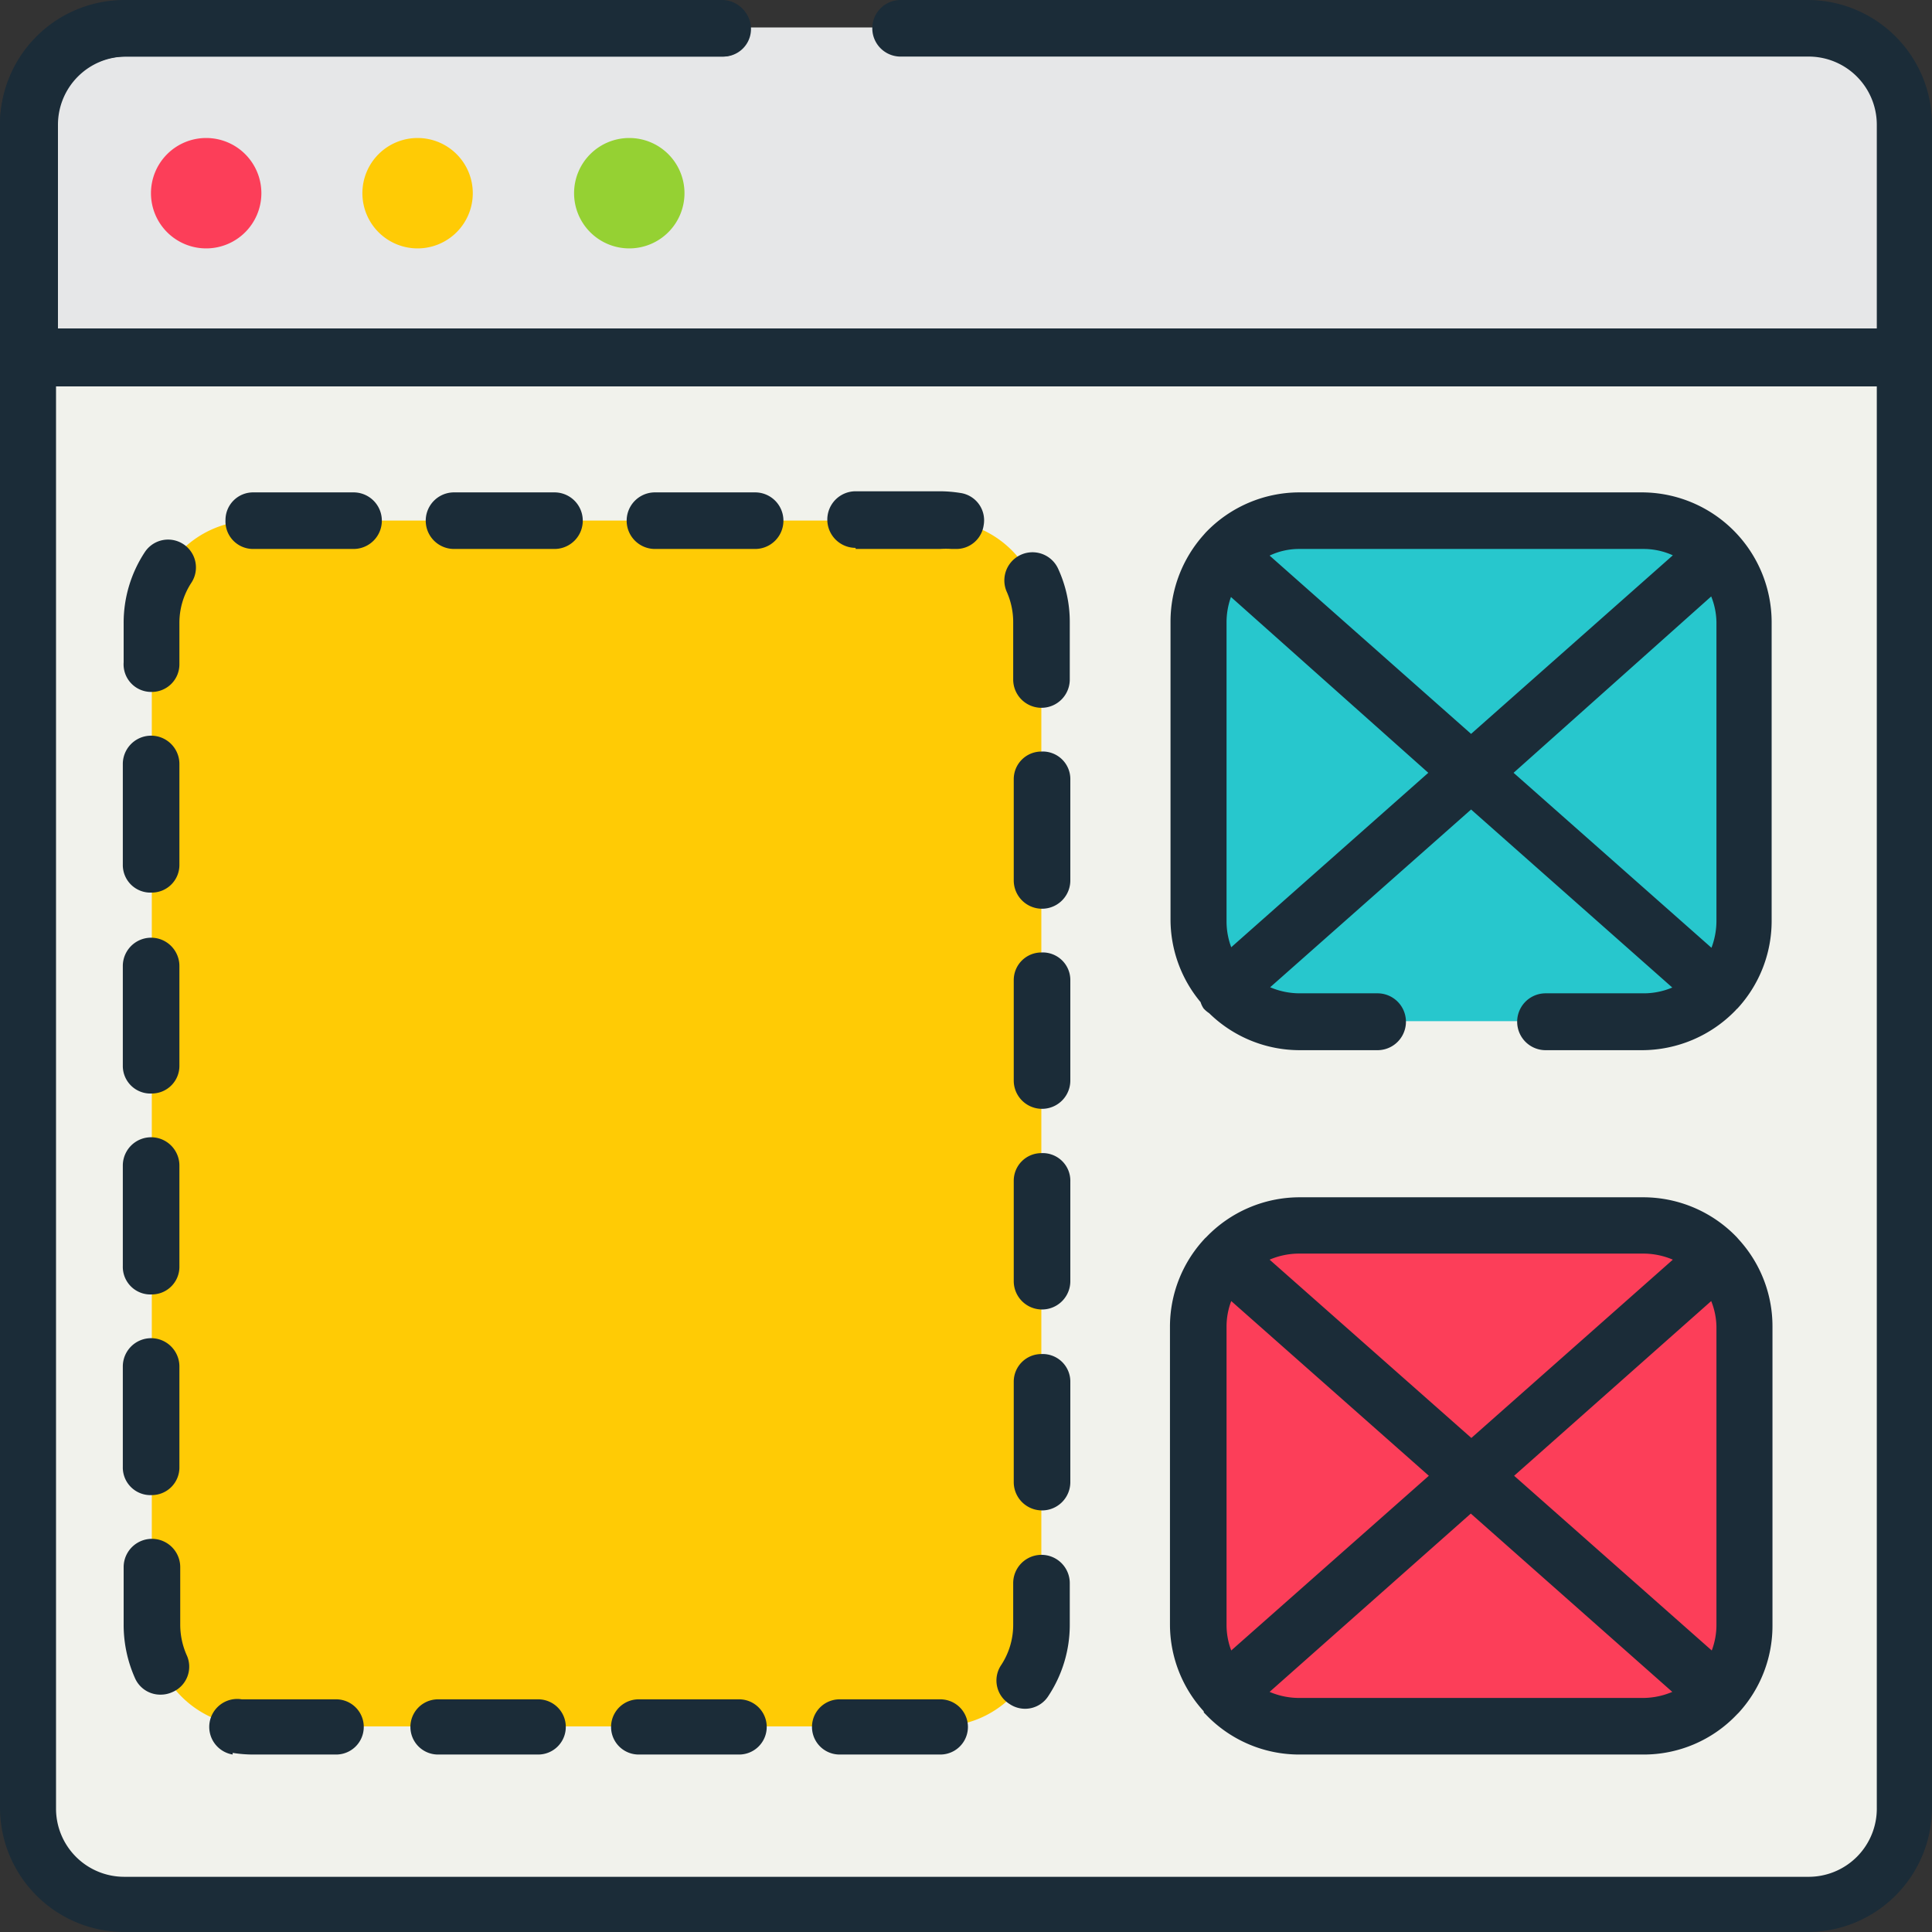
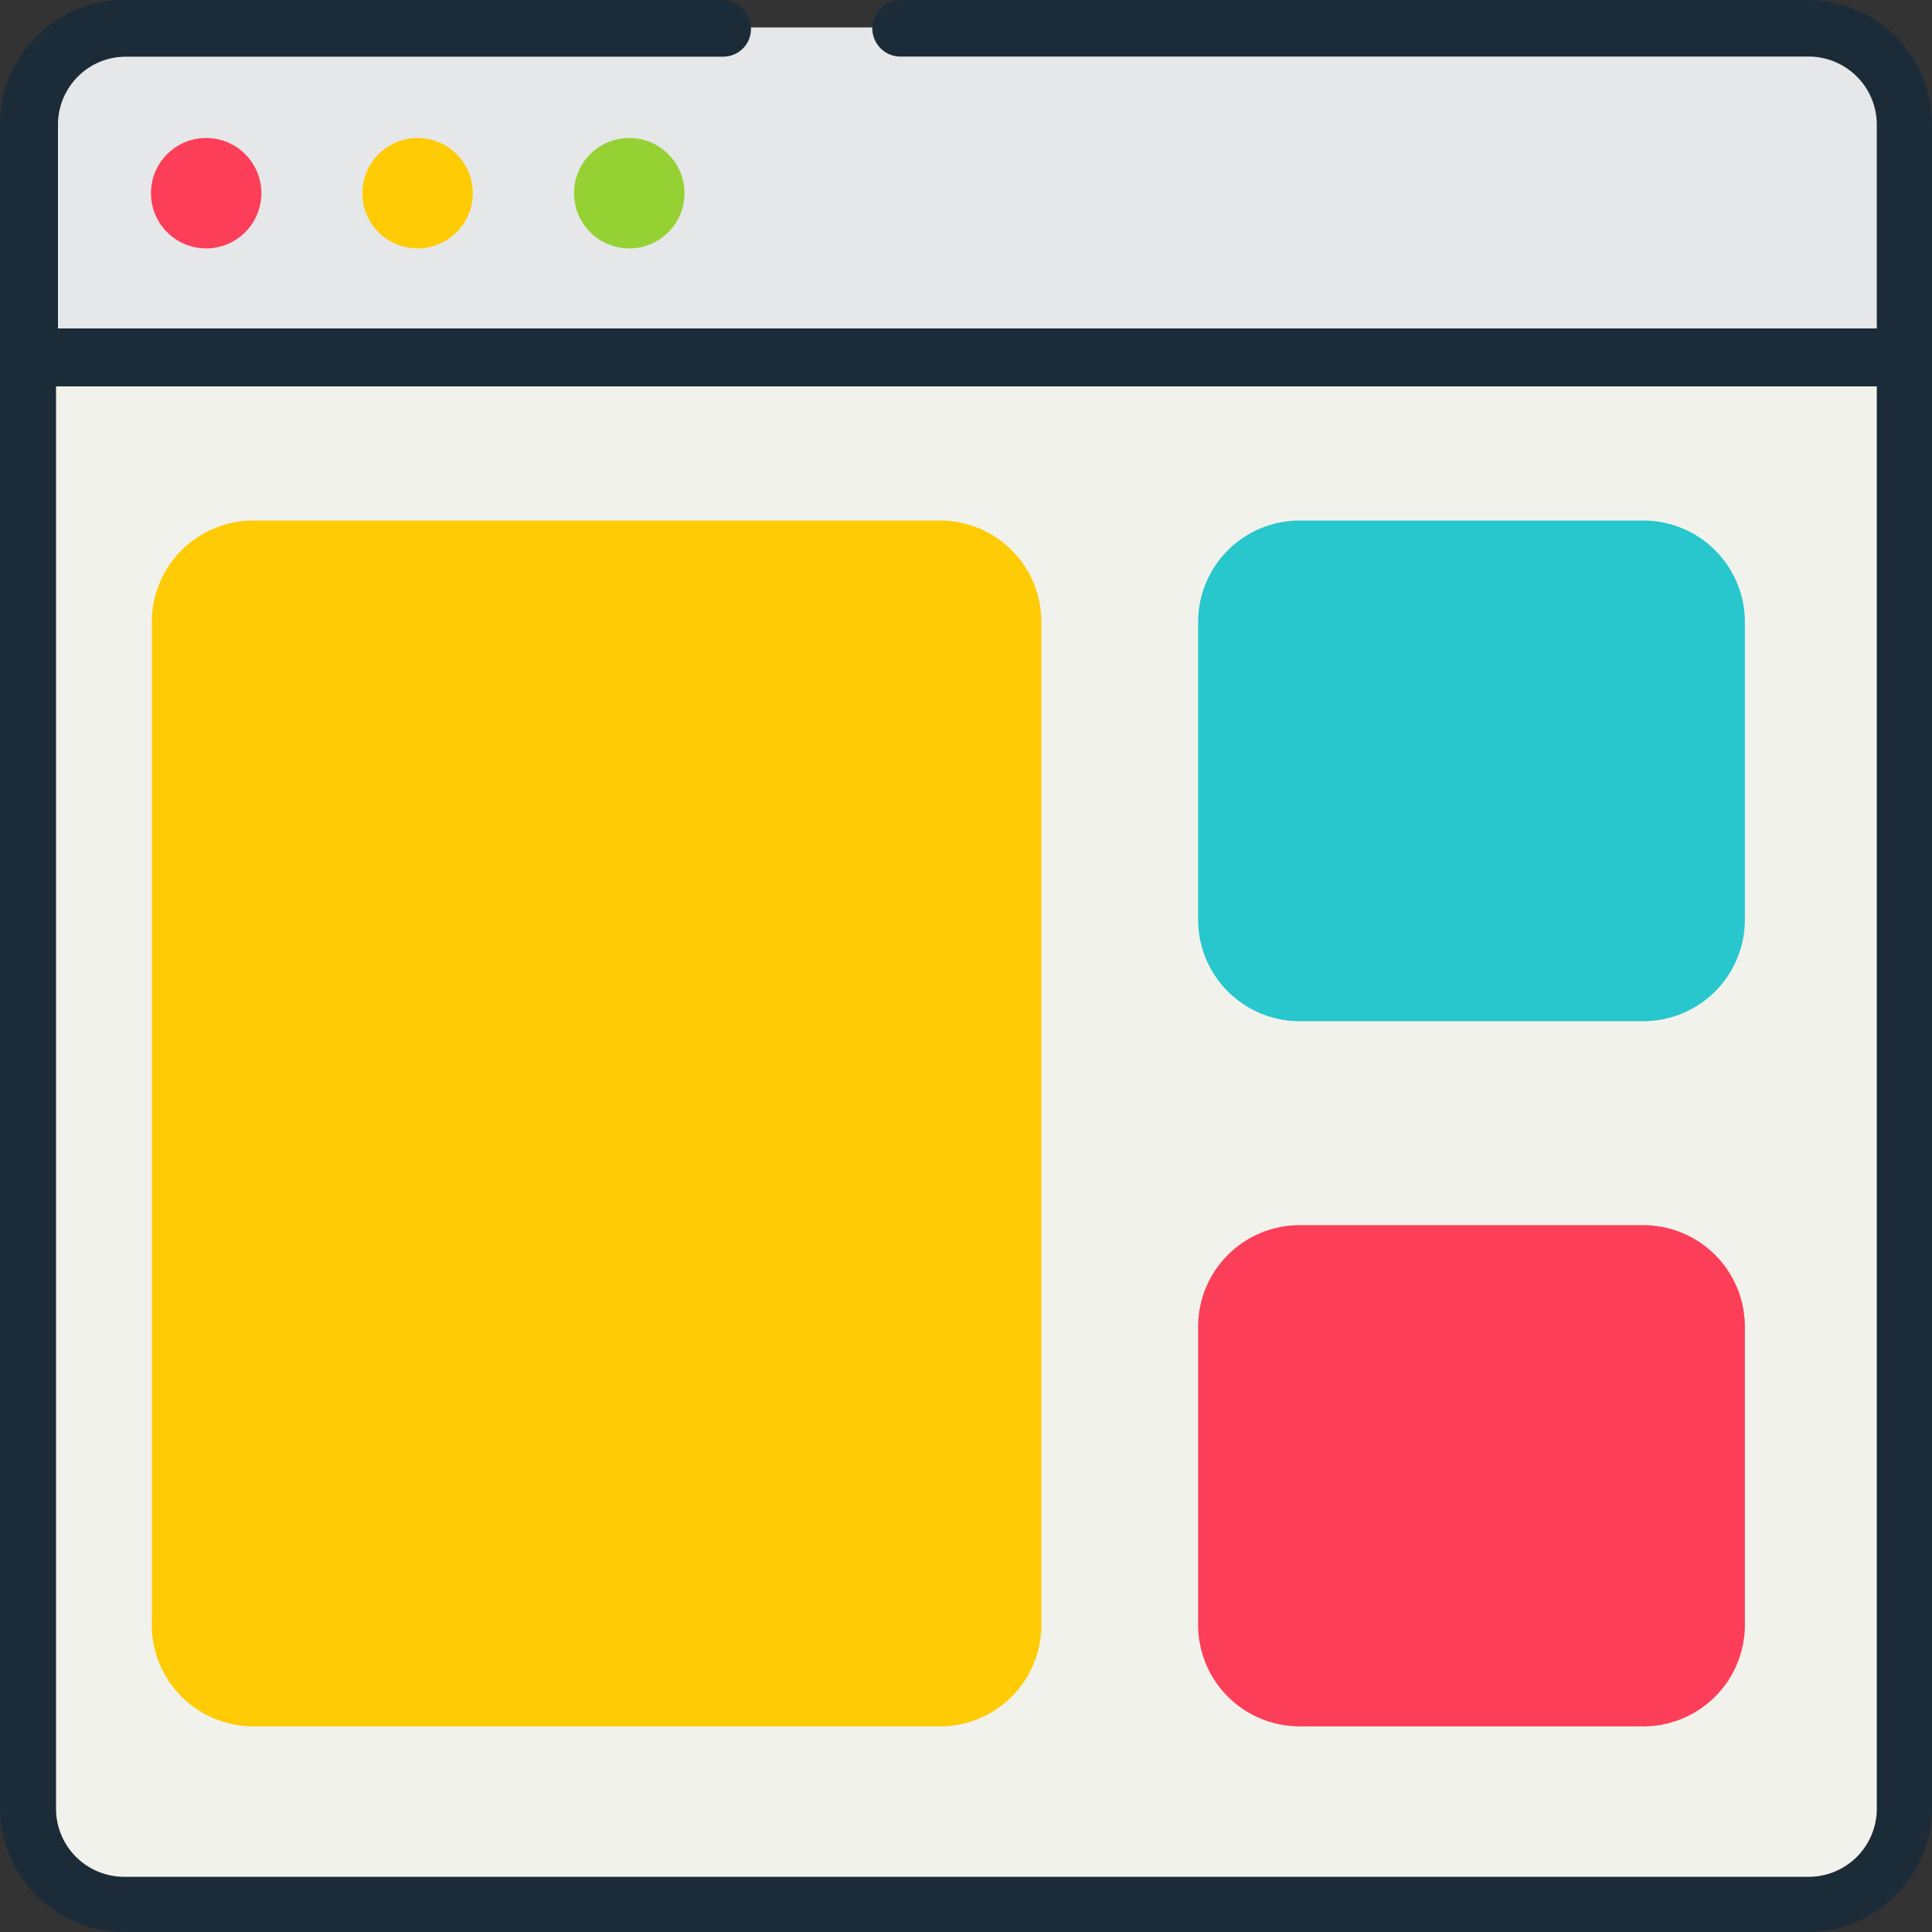
<svg xmlns="http://www.w3.org/2000/svg" id="Layer_1" data-name="Layer 1" viewBox="0 0 70 70">
  <rect x="0" y="0" width="70" height="70" fill="#333333" stroke="none" />
  <defs>
    <style>.cls-3{fill:#fc3e59}.cls-5{fill:#ffcb05}.cls-7{fill:#1b2c38}</style>
  </defs>
  <path d="M286.49 69h-61a3.48 3.48 0 01-3.49-3.51v-61A3.48 3.48 0 01225.51 1h61A3.48 3.48 0 01290 4.51v61a3.48 3.48 0 01-3.51 3.49z" transform="translate(-221)" fill="#f1f2ec" />
  <path d="M280.54 37h-12.45a3.68 3.68 0 01-3.68-3.68V22.54a3.68 3.68 0 013.68-3.68h12.45a3.68 3.68 0 013.68 3.68v10.8a3.68 3.68 0 01-3.68 3.66z" transform="translate(-221)" fill="#27c7cd" />
-   <path class="cls-3" d="M280.54 62.55h-12.45a3.68 3.68 0 01-3.68-3.68v-10.8a3.68 3.68 0 013.68-3.68h12.45a3.68 3.68 0 013.68 3.68v10.8a3.68 3.68 0 01-3.68 3.68z" transform="translate(-221)" />
+   <path class="cls-3" d="M280.54 62.55h-12.45a3.68 3.68 0 01-3.68-3.68v-10.8a3.68 3.68 0 013.68-3.68h12.45a3.68 3.68 0 013.68 3.68v10.8a3.68 3.68 0 01-3.68 3.68" transform="translate(-221)" />
  <path d="M290 12.93h-68V4.51A3.48 3.48 0 01225.51 1h61A3.48 3.48 0 01290 4.51z" transform="translate(-221)" fill="#e6e7e8" />
  <path class="cls-3" d="M230.47 7a2 2 0 11-2-2 2 2 0 012 2z" transform="translate(-221)" />
  <path class="cls-5" d="M238.13 7a2 2 0 11-2-2 2 2 0 012 2z" transform="translate(-221)" />
  <path d="M245.8 7a2 2 0 11-2-2 2 2 0 012 2z" transform="translate(-221)" fill="#95d133" />
  <path class="cls-7" d="M222 14a1 1 0 01-1-1V4.51A4.51 4.51 0 01225.51 0h21.65a1 1 0 010 2.05h-21.65a2.47 2.47 0 00-2.46 2.46v8.42A1 1 0 01222 14z" transform="translate(-221)" />
  <path class="cls-5" d="M255.06 62.55h-24.88a3.68 3.68 0 01-3.68-3.68V22.54a3.68 3.68 0 013.68-3.68h24.88a3.67 3.67 0 013.67 3.68v36.33a3.67 3.67 0 01-3.67 3.68z" transform="translate(-221)" />
  <path class="cls-7" d="M286.49 0h-32.86a1 1 0 100 2.05h32.86A2.47 2.47 0 01289 4.51v7.39h-65.9V4.51a2.47 2.47 0 012.46-2.46h21.65a1 1 0 000-2h-21.7A4.51 4.51 0 00221 4.51v61a4.51 4.51 0 004.51 4.49h61a4.51 4.51 0 004.49-4.51v-61A4.51 4.51 0 00286.49 0zM289 65.49a2.47 2.47 0 01-2.51 2.51h-61a2.47 2.47 0 01-2.46-2.46V14H289z" transform="translate(-221)" />
-   <path class="cls-7" d="M226.5 25.07a1 1 0 001-1v-1.5a2.65 2.65 0 01.43-1.45 1 1 0 00-1.68-1.12 4.65 4.65 0 00-.77 2.58V24a1 1 0 001.02 1.07zm2.93 38.44a4.74 4.74 0 00.75.06h3a1 1 0 000-2h-3.42a1 1 0 10-.33 2zm.75-43.62h3.63a1 1 0 100-2.05h-3.64a1 1 0 00-1 1 1 1 0 001.01 1.05zm6.69 43.68h3.63a1 1 0 100-2h-3.63a1 1 0 100 2zm.58-43.68h3.64a1 1 0 000-2.05h-3.64a1 1 0 100 2.05zM226.5 32.34a1 1 0 001-1v-3.66a1 1 0 00-2.05 0v3.64a1 1 0 001.05 1.02zm.33 29.06a1 1 0 00.41-.09 1 1 0 00.52-1.35 2.73 2.73 0 01-.23-1.09v-2.09a1 1 0 00-2.05 0v2.09a4.74 4.74 0 00.41 1.93 1 1 0 00.94.6zm17.31 2.17h3.64a1 1 0 100-2h-3.64a1 1 0 000 2zM226.5 39.62a1 1 0 001-1V35a1 1 0 10-2.05 0v3.63a1 1 0 001.05.99zm0 14.55a1 1 0 001-1v-3.66a1 1 0 10-2.05 0v3.64a1 1 0 001.05 1.02zm0-7.27a1 1 0 001-1v-3.67a1 1 0 00-2.05 0v3.64a1 1 0 001.05 1.03zm32.23-12.39a1 1 0 00-1 1v3.64a1 1 0 102.05 0v-3.62a1 1 0 00-1.05-1.02zm0-7.28a1 1 0 00-1 1v3.67a1 1 0 002.05 0v-3.64a1 1 0 00-1.05-1.03zm0 14.55a1 1 0 00-1 1v3.64a1 1 0 002.05 0v-3.61a1 1 0 00-1.05-1.03zm-1.02-19.24v2.08a1 1 0 102.05 0v-2.08a4.6 4.6 0 00-.42-1.93 1 1 0 10-1.86.84 2.7 2.7 0 01.23 1.09zm1.02 26.52a1 1 0 00-1 1v3.64a1 1 0 102.05 0v-3.62a1 1 0 00-1.05-1.02zM252 19.89h3.06a3 3 0 01.42 0h.16a1 1 0 001-.86 1 1 0 00-.85-1.17 4.71 4.71 0 00-.74-.06H252a1 1 0 000 2.05zm-7.27 0h3.63a1 1 0 100-2.05h-3.63a1 1 0 100 2.05zm6.69 43.68h3.65a1 1 0 100-2h-3.65a1 1 0 100 2zm6.16-1.83a1 1 0 001.41-.3 4.67 4.67 0 00.77-2.57v-1.51a1 1 0 10-2.05 0v1.51a2.65 2.65 0 01-.43 1.45 1 1 0 00.3 1.42zm7.03-25.2a1.06 1.06 0 00.2.17 4.69 4.69 0 003.28 1.34h2.82a1 1 0 000-2.06h-2.82a2.73 2.73 0 01-1.07-.22l7.28-6.44 7.29 6.45a2.66 2.66 0 01-1 .21H277a1 1 0 100 2.06h3.5a4.73 4.73 0 003.38-1.44.46.46 0 01.07-.07 4.68 4.68 0 001.24-3.18V22.54a4.71 4.71 0 00-4.7-4.7h-12.4a4.7 4.7 0 00-3.41 1.46l-.07.08a4.72 4.72 0 00-1.2 3.13v10.8a4.68 4.68 0 001.09 3 .85.85 0 00.11.23zm18.58-14v10.8a2.77 2.77 0 01-.18 1L275.84 28l7.16-6.39a2.6 2.6 0 01.19.93zm-15.1-2.65h12.45a2.57 2.57 0 011.07.23l-7.31 6.47-7.3-6.46a2.49 2.49 0 011.09-.24zm-2.65 2.65a2.72 2.72 0 01.16-.91l7.15 6.37-7.14 6.32a2.66 2.66 0 01-.17-.94zm-.82 39.51l.07.07a4.67 4.67 0 003.4 1.45h12.45a4.65 4.65 0 003.39-1.45l.07-.07a4.66 4.66 0 001.22-3.16V48.07a4.66 4.66 0 00-1.22-3.16l-.07-.08a4.7 4.7 0 00-3.39-1.45h-12.45a4.69 4.69 0 00-3.39 1.45.6.6 0 00-.08.08 4.67 4.67 0 00-1.23 3.16v10.8a4.67 4.67 0 001.22 3.13zm15.92-.53h-12.45a2.73 2.73 0 01-1.09-.22l7.29-6.46 7.3 6.46a2.73 2.73 0 01-1.05.22zm2.65-13.45v10.8a2.6 2.6 0 01-.17.93l-7.16-6.33 7.14-6.33a2.6 2.6 0 01.19.93zm-15.1-2.65h12.45a2.73 2.73 0 011.07.22l-7.3 6.46-7.31-6.46a2.73 2.73 0 011.09-.22zm-2.65 2.65a2.6 2.6 0 01.17-.93l7.16 6.33-7.16 6.33a2.6 2.6 0 01-.17-.93z" transform="translate(-221)" />
</svg>